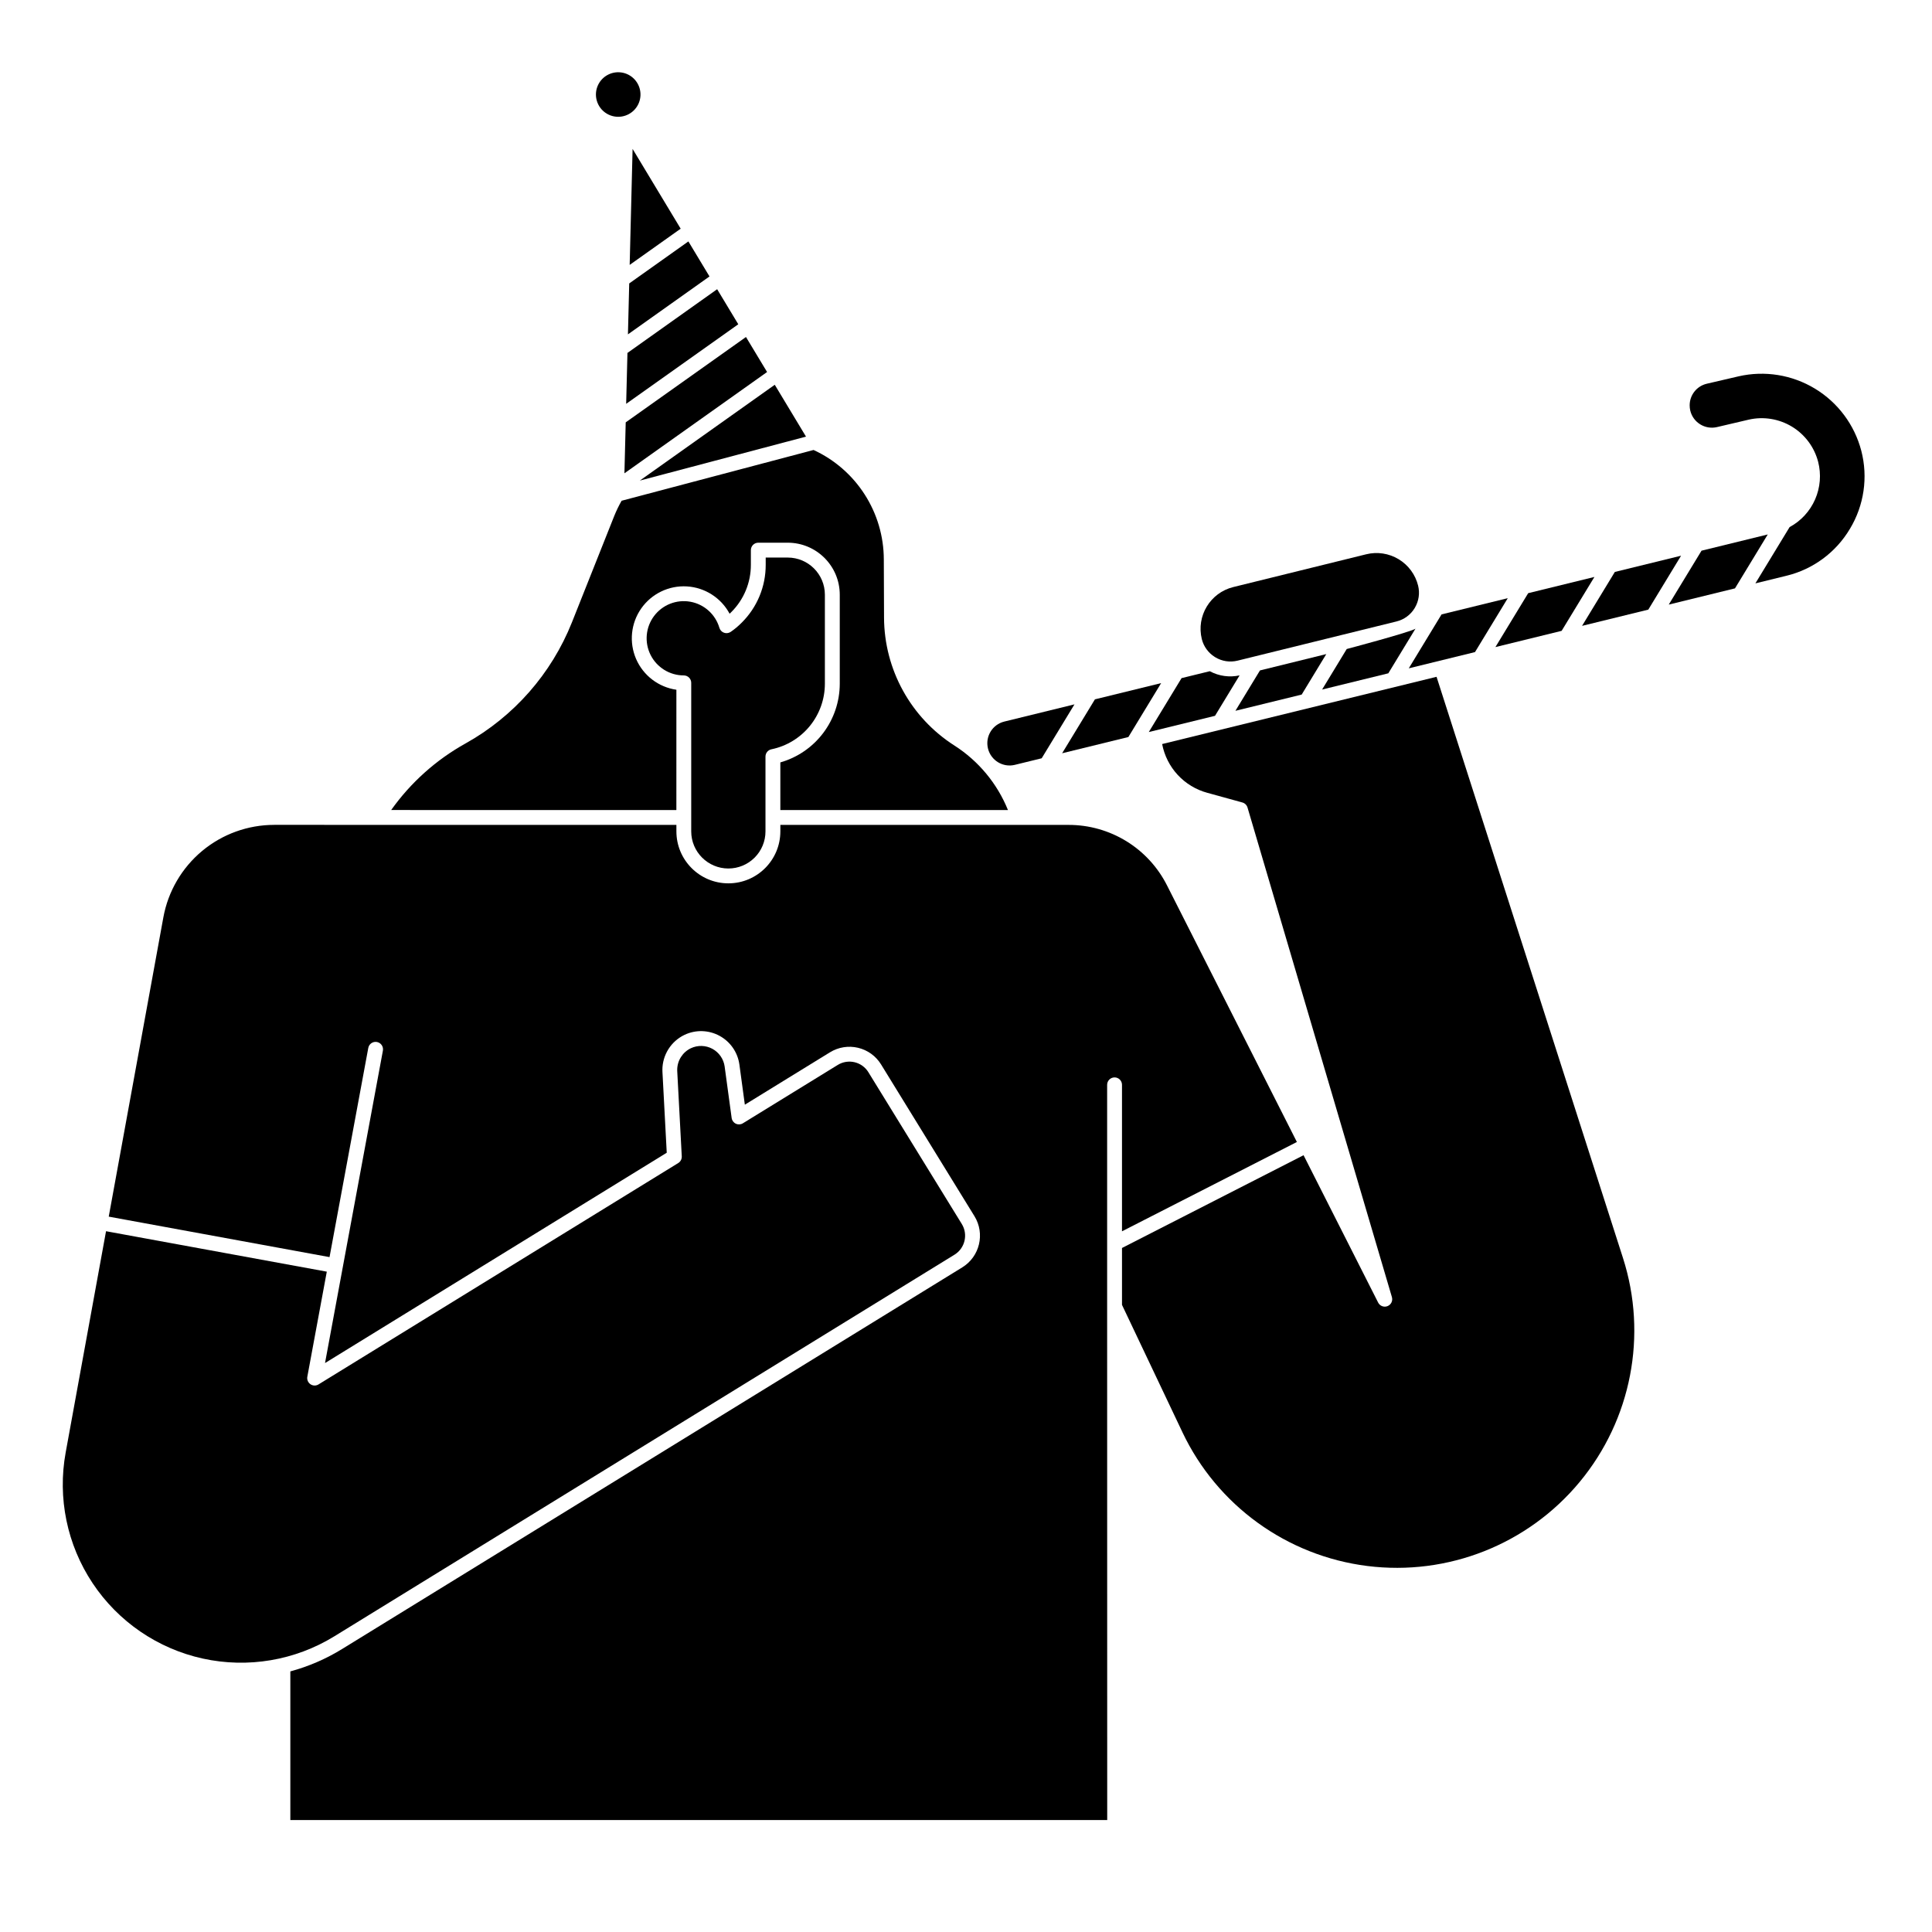
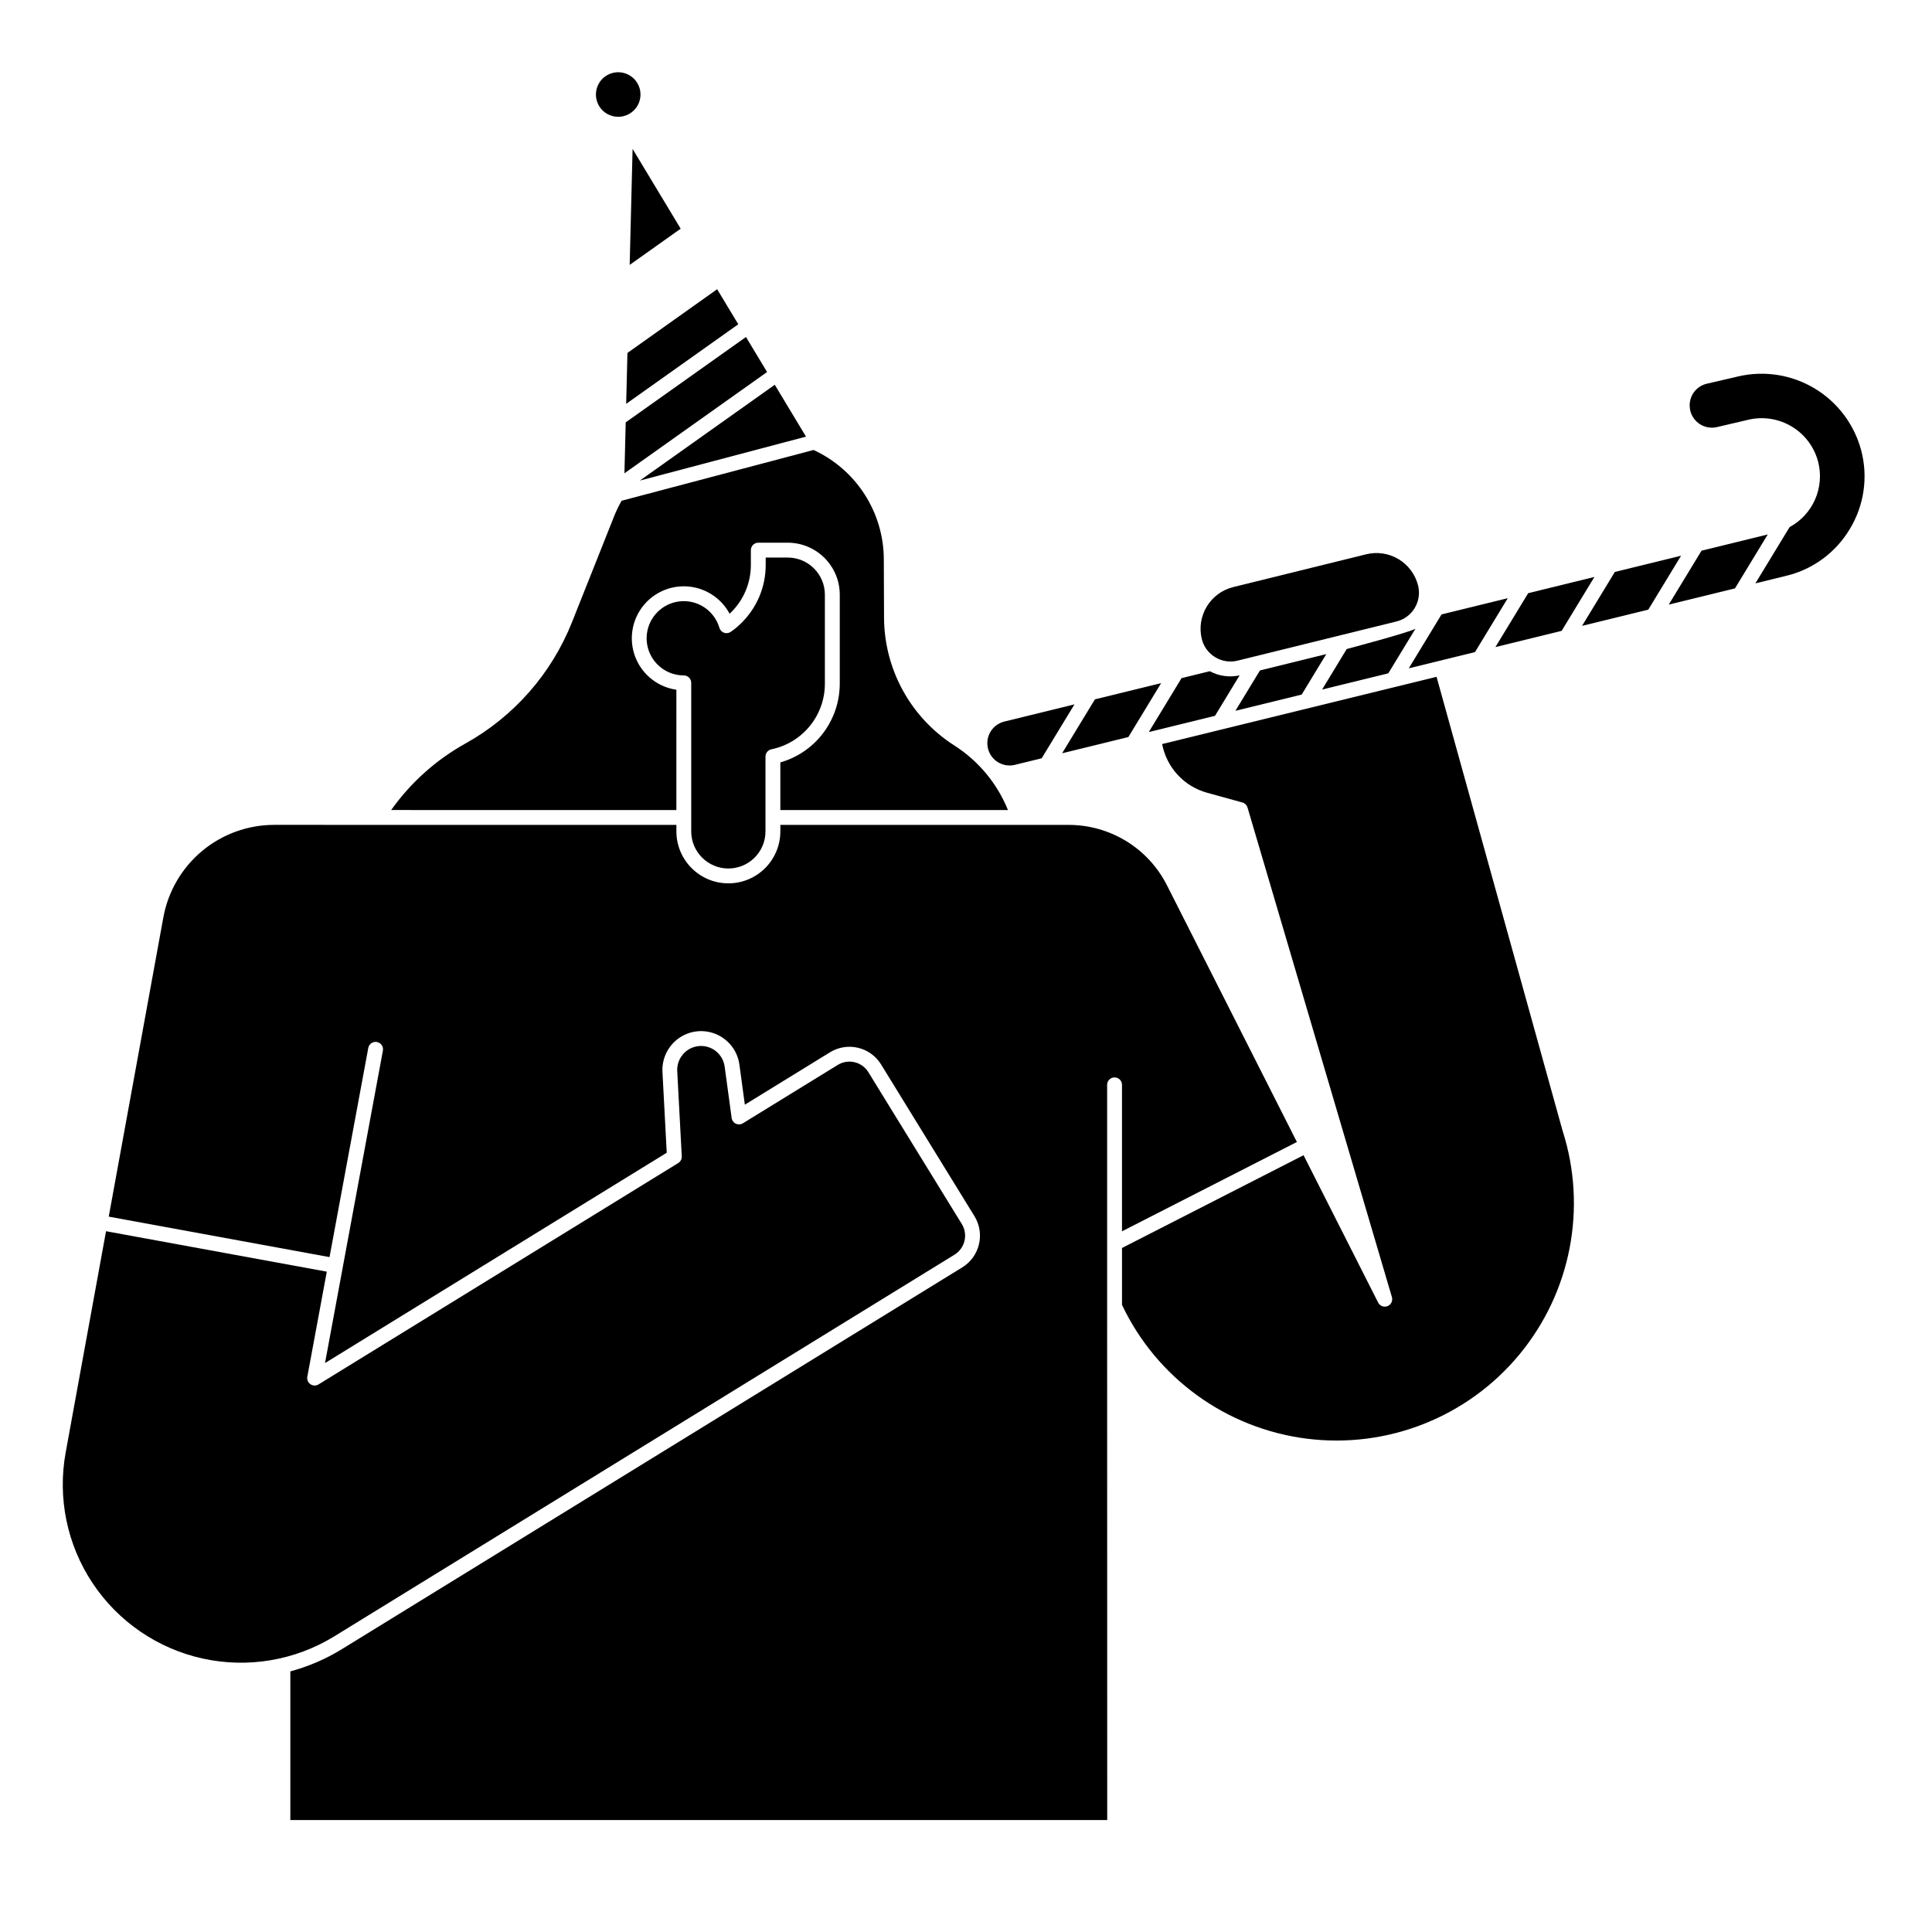
<svg xmlns="http://www.w3.org/2000/svg" fill="#000000" width="800px" height="800px" version="1.1" viewBox="144 144 512 512">
  <g>
    <path d="m443.03 339.32 8.688-14.289-17.551 4.301-8.691 14.289z" />
    <path d="m465.99 333.7 6.516-10.719c-2.684 0.59-5.484 0.199-7.902-1.102l-7.477 1.832-8.688 14.289z" />
    <path d="m412.96 346.69 7.098-1.738 8.688-14.289-18.598 4.559h0.004c-3.168 0.777-5.106 3.977-4.328 7.141 0.777 3.168 3.973 5.106 7.141 4.328z" />
    <path d="m357.6 259.71-8.281-13.742-35.758 25.391z" />
    <path d="m465.89 318.07c0.059 0.031 0.109 0.066 0.164 0.105 1.773 1.078 3.902 1.402 5.918 0.902l42.121-10.387c1.984-0.488 3.699-1.738 4.773-3.477 0.031-0.066 0.07-0.129 0.109-0.191 1.027-1.75 1.328-3.832 0.844-5.805-0.719-2.934-2.578-5.457-5.16-7.019-2.586-1.562-5.684-2.031-8.617-1.305l-35.227 8.688c-6.098 1.512-9.82 7.676-8.324 13.777 0.484 1.949 1.703 3.637 3.398 4.711z" />
    <path d="m557.85 311.18 8.688-14.285-17.551 4.301-8.688 14.289z" />
    <path d="m534.89 316.81 8.688-14.289-17.551 4.301-8.688 14.293z" />
    <path d="m519.11 310.61c-1.191 0.867-18.215 5.387-18.215 5.387l-6.523 10.738 17.547-4.301z" />
    <path d="m309.48 269.43 37.805-26.844-5.594-9.277-31.871 22.621z" />
    <path d="m471.4 332.37 17.559-4.301 6.519-10.73-17.574 4.332z" />
    <path d="m571.95 295.57-8.688 14.289 17.555-4.301 8.684-14.289z" />
    <path d="m441.34 470.31 46.348-23.672-34.422-68.008c-2.434-4.82-6.16-8.875-10.762-11.703-4.606-2.828-9.902-4.324-15.305-4.32h-76.398v1.715c0 7.606-6.168 13.773-13.773 13.773-7.609 0-13.777-6.168-13.777-13.773v-1.715l-106.58-0.012v0.004c-6.984 0-13.75 2.449-19.117 6.922-5.367 4.477-8.996 10.688-10.258 17.559l-14.48 79.34 58.512 10.727 10.273-55.449c0.207-1.059 1.227-1.754 2.289-1.559 1.062 0.199 1.766 1.211 1.582 2.277l-15.34 82.809 90.559-55.738-1.137-21.426c-0.012-0.164-0.012-0.355-0.012-0.539h-0.004c0.012-3.969 2.297-7.578 5.879-9.285 2.957-1.395 6.398-1.293 9.27 0.27 2.871 1.559 4.824 4.394 5.262 7.633l1.441 10.613 22.566-13.887h0.004c2.223-1.367 4.894-1.797 7.434-1.191 2.539 0.602 4.731 2.191 6.098 4.414l24.758 40.227c2.836 4.629 1.395 10.684-3.223 13.539l-164.34 101.13c-4.273 2.637-8.902 4.641-13.746 5.953v39.387h216.48l-0.02-136.06v-58.773c0-1.09 0.883-1.969 1.969-1.969 1.086 0 1.969 0.879 1.969 1.969z" />
-     <path d="m524.7 323.36-72.719 17.82v0.004c0.586 3.059 2.016 5.894 4.133 8.18 2.121 2.285 4.836 3.93 7.844 4.742l9.281 2.559c0.656 0.18 1.172 0.688 1.367 1.34l38.27 129.76h-0.004c0.281 0.973-0.223 2-1.164 2.371-0.941 0.375-2.012-0.027-2.477-0.926l-19.773-39.066-48.117 24.582v15.078l16.008 33.734v0.004c9.207 19.414 27.688 32.785 49.012 35.461 21.32 2.676 42.531-5.715 56.25-22.25 13.723-16.539 18.055-38.934 11.488-59.395z" />
+     <path d="m524.7 323.36-72.719 17.82v0.004c0.586 3.059 2.016 5.894 4.133 8.18 2.121 2.285 4.836 3.93 7.844 4.742l9.281 2.559c0.656 0.18 1.172 0.688 1.367 1.34l38.27 129.76h-0.004c0.281 0.973-0.223 2-1.164 2.371-0.941 0.375-2.012-0.027-2.477-0.926l-19.773-39.066-48.117 24.582v15.078v0.004c9.207 19.414 27.688 32.785 49.012 35.461 21.32 2.676 42.531-5.715 56.25-22.25 13.723-16.539 18.055-38.934 11.488-59.395z" />
    <path d="m634.24 284.16c-3.711 6.246-9.785 10.73-16.848 12.43l-8.195 2.008 9.062-14.906v-0.004c3.012-1.621 5.394-4.211 6.766-7.348 1.371-3.137 1.652-6.644 0.801-9.961-1.016-3.887-3.504-7.227-6.938-9.312-3.438-2.082-7.547-2.75-11.465-1.855l-8.402 1.969c-3.164 0.742-6.336-1.215-7.086-4.379-0.105-0.449-0.156-0.914-0.156-1.375-0.008-2.738 1.879-5.121 4.547-5.738l8.414-1.957h-0.004c6.922-1.586 14.188-0.41 20.258 3.269 6.07 3.68 10.469 9.582 12.266 16.449 1.828 7.027 0.738 14.496-3.019 20.711z" />
    <path d="m594.87 289.95 0.031 0.02-8.668 14.254 17.555-4.301 8.684-14.289z" />
    <path d="m396.96 476.5c2.769-1.715 3.633-5.348 1.93-8.125l-24.758-40.227h0.004c-0.82-1.332-2.137-2.285-3.656-2.648-1.523-0.363-3.129-0.105-4.461 0.715l-25.145 15.469h0.004c-0.566 0.352-1.273 0.391-1.875 0.105-0.602-0.285-1.02-0.855-1.109-1.516l-1.852-13.609h0.004c-0.27-1.996-1.473-3.742-3.242-4.707-1.77-0.961-3.891-1.023-5.715-0.164-2.207 1.055-3.613 3.281-3.621 5.727 0 0.098 0 0.195 0.004 0.297l1.203 22.621c0.039 0.719-0.32 1.402-0.934 1.781l-95.332 58.668h0.004c-0.664 0.406-1.504 0.387-2.144-0.055-0.641-0.441-0.965-1.215-0.824-1.98l5.16-27.848-58.504-10.719-10.695 58.637c-2.199 12.039 0.359 24.457 7.141 34.645 6.777 10.188 17.246 17.348 29.195 19.973 11.953 2.621 24.457 0.504 34.879-5.91z" />
-     <path d="m310.41 232.61 21.613-15.348-5.594-9.281-15.68 11.133z" />
    <path d="m310.87 214.2 13.516-9.594-12.742-21.145z" />
    <path d="m309.94 251.02 29.711-21.086-5.598-9.289-23.773 16.887z" />
    <path d="m323.25 326.79c-4.734-0.684-8.777-3.773-10.68-8.164-1.898-4.391-1.387-9.453 1.359-13.375 2.746-3.918 7.328-6.133 12.102-5.848 4.777 0.285 9.062 3.027 11.324 7.242 0.141-0.133 0.281-0.27 0.418-0.406 3.352-3.32 5.231-7.848 5.215-12.57v-3.879c0-1.086 0.879-1.969 1.969-1.969h7.812c7.606 0.012 13.77 6.172 13.777 13.777v23.617c-0.012 4.711-1.551 9.289-4.391 13.047-2.84 3.758-6.824 6.492-11.355 7.785v12.625h60.32c-2.844-7.027-7.797-13-14.18-17.09-11.586-7.394-18.613-20.172-18.66-33.918l-0.059-15.426c-0.016-6.106-1.777-12.074-5.078-17.211-3.297-5.137-7.992-9.223-13.539-11.777l-50.867 13.453c-0.738 1.289-1.387 2.629-1.945 4.008l-11.227 28.227c-5.434 13.625-15.398 24.957-28.215 32.098-7.793 4.336-14.516 10.359-19.68 17.629l75.578 0.008z" />
    <path d="m337.02 374.16c2.609 0.004 5.113-1.031 6.961-2.879s2.883-4.352 2.879-6.961v-19.82c0-0.934 0.656-1.742 1.574-1.93 3.996-0.82 7.586-2.996 10.168-6.16 2.582-3.16 3.992-7.113 4-11.195v-23.617c-0.004-5.43-4.406-9.832-9.84-9.84h-5.844v1.91c0.023 5.762-2.273 11.293-6.367 15.352-0.887 0.898-1.859 1.711-2.902 2.43-0.52 0.355-1.18 0.441-1.773 0.23-0.594-0.211-1.051-0.695-1.23-1.305-1.051-3.574-4.027-6.25-7.695-6.91s-7.391 0.809-9.625 3.793c-2.231 2.981-2.586 6.969-0.918 10.301 1.672 3.332 5.078 5.434 8.805 5.434 0.52 0 1.023 0.207 1.391 0.574 0.371 0.371 0.578 0.871 0.578 1.391v39.363c0.004 5.43 4.406 9.832 9.84 9.84z" />
    <path d="m304.86 174.15c2.438 1.418 5.531 0.918 7.398-1.195 1.863-2.109 1.977-5.242 0.27-7.484-1.707-2.242-4.762-2.961-7.289-1.727-2.531 1.238-3.836 4.09-3.117 6.812 0.398 1.52 1.383 2.812 2.738 3.594z" />
  </g>
</svg>